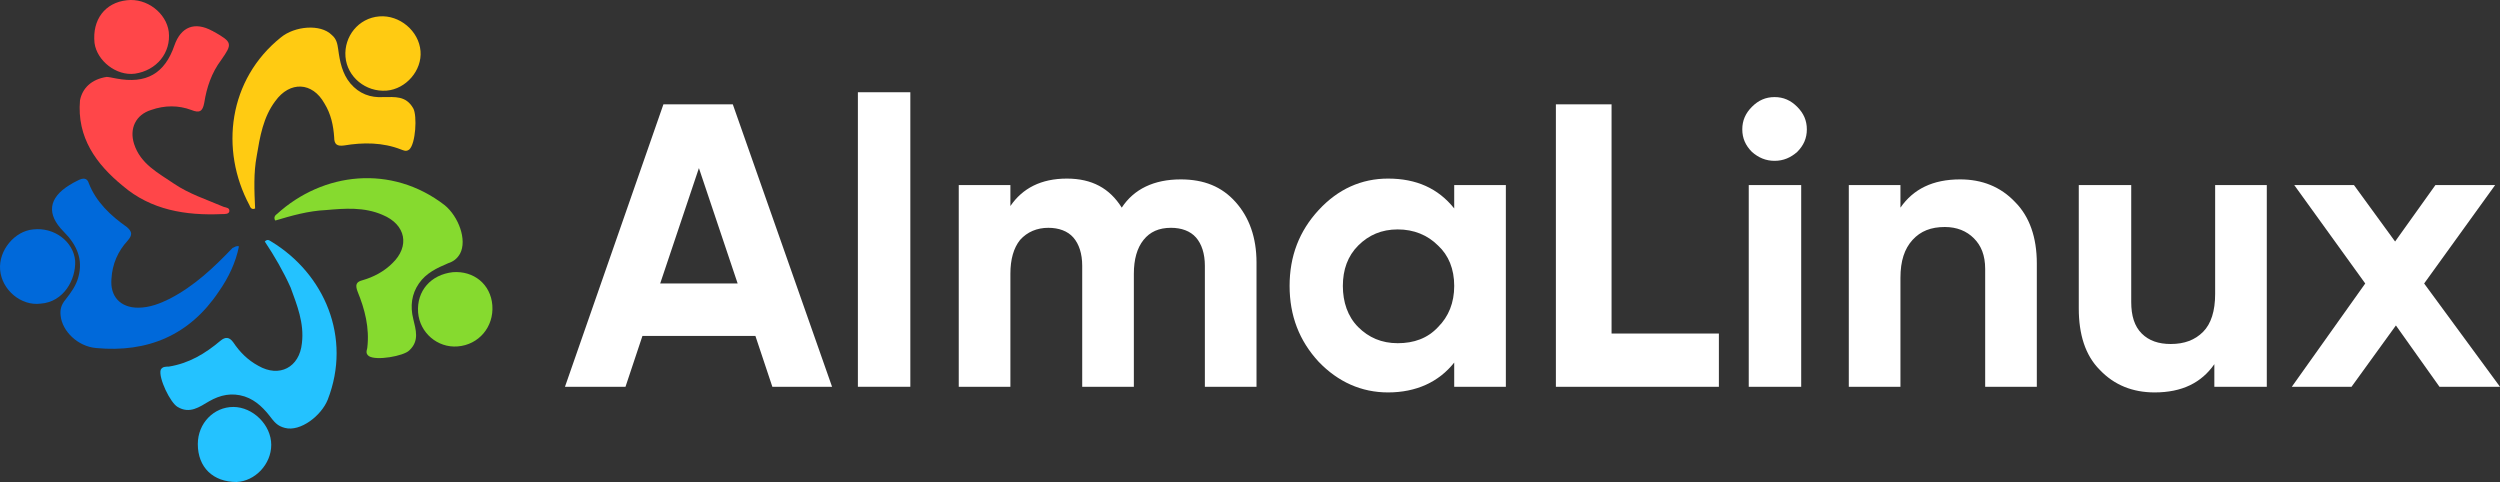
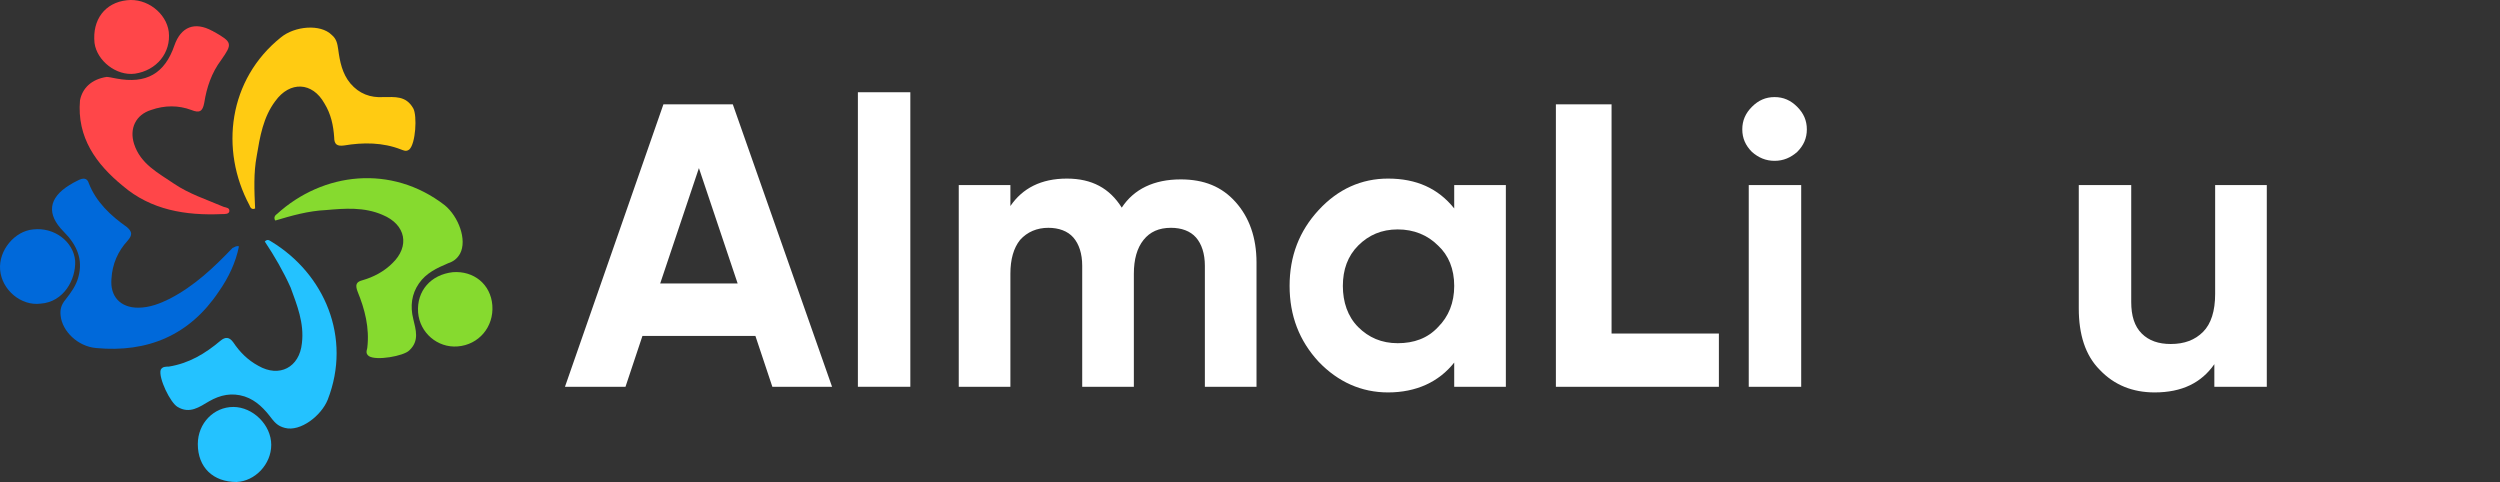
<svg xmlns="http://www.w3.org/2000/svg" id="Layer_1" x="0" y="0" version="1.1" xml:space="preserve" viewBox="0 0 309.814 59.731">
  <rect x="0" y="0" width="309.814" height="59.731" fill="#333333" stroke="none" />
  <defs />
  <style id="style2" type="text/css">
    .st0{fill:#fff}.st1{fill:#86da2f}.st2{fill:#24c2ff}.st3{fill:#ffcb12}.st4{fill:#0069da}.st5{fill:#ff4649}
  </style>
  <path id="path4" d="M95.714 47.931l-2.1-6.3h-14l-2.1 6.3h-7.5l12.2-35h8.6l12.3 35zm-13.9-12.8h9.6l-4.8-14.3z" class="st0" />
  <path id="path6" d="M106.314 47.931v-36.5h6.5v36.5z" class="st0" />
  <path id="path8" d="M146.314 22.231c2.9 0 5.1.9 6.8 2.8 1.7 1.9 2.6 4.4 2.6 7.5v15.4h-6.4v-15c0-1.5-.4-2.7-1.1-3.5-.7-.8-1.8-1.2-3.1-1.2-1.5 0-2.6.5-3.4 1.5-.8 1-1.2 2.4-1.2 4.2v14h-6.4v-15c0-1.5-.4-2.7-1.1-3.5-.7-.8-1.8-1.2-3.1-1.2-1.4 0-2.6.5-3.5 1.5-.8 1-1.2 2.4-1.2 4.2v14h-6.4v-25h6.4v2.6c1.5-2.2 3.8-3.4 7-3.4 3.1 0 5.3 1.2 6.8 3.6 1.5-2.3 4-3.5 7.3-3.5z" class="st0" />
  <path id="path10" d="M180.214 22.931h6.4v25h-6.4v-3c-1.9 2.4-4.7 3.7-8.2 3.7-3.3 0-6.2-1.3-8.6-3.8-2.4-2.6-3.6-5.7-3.6-9.4s1.2-6.8 3.6-9.4c2.4-2.6 5.3-3.9 8.6-3.9 3.5 0 6.2 1.2 8.2 3.7zm-11.9 17.6c1.3 1.3 2.9 2 4.9 2 2 0 3.7-.6 5-2 1.3-1.3 2-3 2-5.1 0-2.1-.7-3.8-2-5-1.3-1.3-3-2-5-2s-3.6.7-4.9 2c-1.3 1.3-1.9 3-1.9 5s.6 3.8 1.9 5.1z" class="st0" />
  <path id="path12" d="M199.714 41.331h13.3v6.6h-20.2v-35h6.9z" class="st0" />
  <path id="path14" d="M219.914 19.931c-1.1 0-2-.4-2.8-1.1-.8-.8-1.2-1.7-1.2-2.8 0-1.1.4-2 1.2-2.8.8-.8 1.7-1.2 2.8-1.2 1.1 0 2 .4 2.8 1.2.8.8 1.2 1.7 1.2 2.8 0 1.1-.4 2-1.2 2.8-.8.7-1.7 1.1-2.8 1.1zm-3.2 28v-25h6.5v25z" class="st0" />
-   <path id="path16" d="M242.914 22.231c2.7 0 5 .9 6.8 2.8 1.8 1.8 2.7 4.4 2.7 7.6v15.3h-6.4v-14.6c0-1.7-.5-2.9-1.4-3.8-.9-.9-2.1-1.4-3.6-1.4-1.7 0-3 .5-4 1.6s-1.5 2.6-1.5 4.7v13.5h-6.4v-25h6.4v2.8c1.6-2.3 4-3.5 7.4-3.5z" class="st0" />
  <path id="path18" d="M274.414 22.931h6.5v25h-6.5v-2.8c-1.6 2.3-4 3.5-7.4 3.5-2.7 0-5-.9-6.8-2.8-1.8-1.8-2.6-4.4-2.6-7.6v-15.3h6.5v14.5c0 1.7.4 3 1.3 3.9.9.9 2.1 1.3 3.6 1.3 1.7 0 3-.5 4-1.5s1.5-2.6 1.5-4.7v-13.5z" class="st0" />
-   <path id="path20" d="M309.814 47.931h-7.5l-5.4-7.6-5.5 7.6h-7.4l9.1-12.8-8.8-12.2h7.4l5.1 7 5-7h7.4l-8.8 12.2z" class="st0" />
  <path id="path22" d="M56.114 33.731c2.6-.2 4.7 1.5 4.9 4.1.2 2.7-1.7 4.9-4.3 5.1-2.5.2-4.7-1.7-4.9-4.2-.2-2.7 1.6-4.7 4.3-5z" class="st1" />
  <path id="path24" d="M24.514 55.031c0-2.6 2-4.6 4.4-4.6 2.4 0 4.7 2.2 4.7 4.7 0 2.4-2 4.5-4.3 4.6-2.9 0-4.8-1.8-4.8-4.7z" class="st2" />
  <path id="path26" d="M31.614 25.831c-.4.2-.6-.1-.7-.4-3.7-6.9-2.6-15.6 3.9-20.8 1.7-1.4 4.9-1.7 6.3-.3.6.5.7 1.1.8 1.8.2 1.5.5 3 1.5 4.2 1.1 1.3 2.5 1.8 4.1 1.7 1.4 0 2.8-.2 3.7 1.4.5.9.3 4.4-.5 5.1-.4.3-.7.1-1 0-2.3-.9-4.7-.9-7.1-.5-.8.1-1.2-.1-1.2-1-.1-1.5-.4-2.9-1.2-4.2-1.5-2.7-4.3-2.8-6.1-.3-1.5 2-1.9 4.4-2.3 6.8-.4 2.1-.3 4.3-.2 6.5 0 0-.1 0 0 0z" class="st3" />
  <path id="path28" d="M34.114 27.331c-.2-.3-.1-.6.2-.8 5.7-5.2 14.2-6.2 20.8-1.1 1.7 1.4 2.8 4.3 1.9 6-.4.7-.9 1-1.5 1.2-1.4.6-2.7 1.2-3.6 2.5-.9 1.3-1.1 2.8-.7 4.4.3 1.3.8 2.7-.5 3.9-.7.7-4.1 1.3-5 .7-.4-.3-.3-.6-.2-1 .3-2.5-.3-4.8-1.2-7-.3-.8-.2-1.2.6-1.4 1.4-.4 2.7-1.1 3.7-2.1 2.2-2.1 1.7-4.8-1.2-6-2.3-1-4.7-.8-7-.6-2.2.1-4.3.7-6.3 1.3z" class="st1" />
  <path id="path30" d="M32.814 29.931c.3-.3.5-.2.8 0 6.6 4 10 11.9 7 19.6-.8 2-3.4 4-5.3 3.5-.8-.2-1.2-.6-1.6-1.1-.9-1.2-1.9-2.3-3.4-2.8-1.6-.5-3-.2-4.4.6-1.2.7-2.4 1.6-3.9.7-.9-.5-2.4-3.6-2.1-4.6.2-.4.6-.4 1-.4 2.5-.4 4.5-1.6 6.4-3.2.6-.5 1.1-.5 1.6.2.8 1.2 1.8 2.2 3.1 2.9 2.6 1.5 5.1.2 5.4-2.8.3-2.5-.6-4.7-1.4-6.9-.9-2-2-3.9-3.2-5.7z" class="st2" />
  <path id="path32" d="M29.614 30.531c-.4 2-1.3 3.9-2.5 5.6-3.6 5.4-8.8 7.6-15.2 7-2.3-.2-4.2-2.1-4.4-4-.1-.8.1-1.4.6-2 .7-.9 1.3-1.7 1.6-2.8.6-2.2-.2-4-1.8-5.6-2.2-2.2-1.9-4.2.7-5.8.3-.2.7-.4 1.1-.6.6-.3 1.1-.3 1.3.4.9 2.3 2.7 4 4.7 5.4.7.6.7 1 .1 1.7-1.2 1.3-1.9 2.9-2 4.7-.2 2.2 1.1 3.6 3.3 3.6 1.4 0 2.7-.5 3.9-1.1 3.1-1.6 5.5-3.9 7.8-6.3.3-.1.4-.3.8-.2z" class="st4" />
  <path id="path34" d="M13.214 9.531c.2 0 .7.1 1.2.2 3.7.7 6-.6 7.2-4.1.8-2.3 2.5-3 4.7-1.8.1 0 .1.1.2.1 2.3 1.3 2.3 1.5.9 3.5-1.2 1.6-1.8 3.4-2.1 5.3-.2 1.1-.6 1.3-1.6.9-1.6-.6-3.3-.6-5 0-1.9.6-2.7 2.3-2.1 4.2.8 2.5 3 3.6 4.9 4.9 1.9 1.3 4.1 2 6.2 2.9.3.1.8.1.7.6-.1.3-.5.3-.9.3-4.5.2-8.8-.5-12.3-3.5-3.3-2.7-5.7-6-5.3-10.6.3-1.5 1.4-2.6 3.3-2.9z" class="st5" />
  <path id="path36" d="M5.014 37.631c-2.4.3-4.8-1.7-5-4.2-.2-2.4 1.8-4.8 4.1-5 2.6-.3 5 1.5 5.2 3.9.1 2.3-1.4 5.1-4.3 5.3z" class="st4" />
-   <path id="path38" d="M47.014 2.031c2.5-.2 4.9 1.8 5.1 4.3.2 2.4-1.8 4.7-4.2 4.9-2.6.2-4.9-1.7-5.1-4.2-.2-2.5 1.6-4.8 4.2-5z" class="st3" />
  <path id="path40" d="M20.914 3.931c.3 2.6-1.5 4.8-4.2 5.2-2.3.3-4.7-1.6-5-3.8-.3-2.9 1.3-5 4-5.3 2.5-.3 4.9 1.6 5.2 3.9z" class="st5" />
</svg>